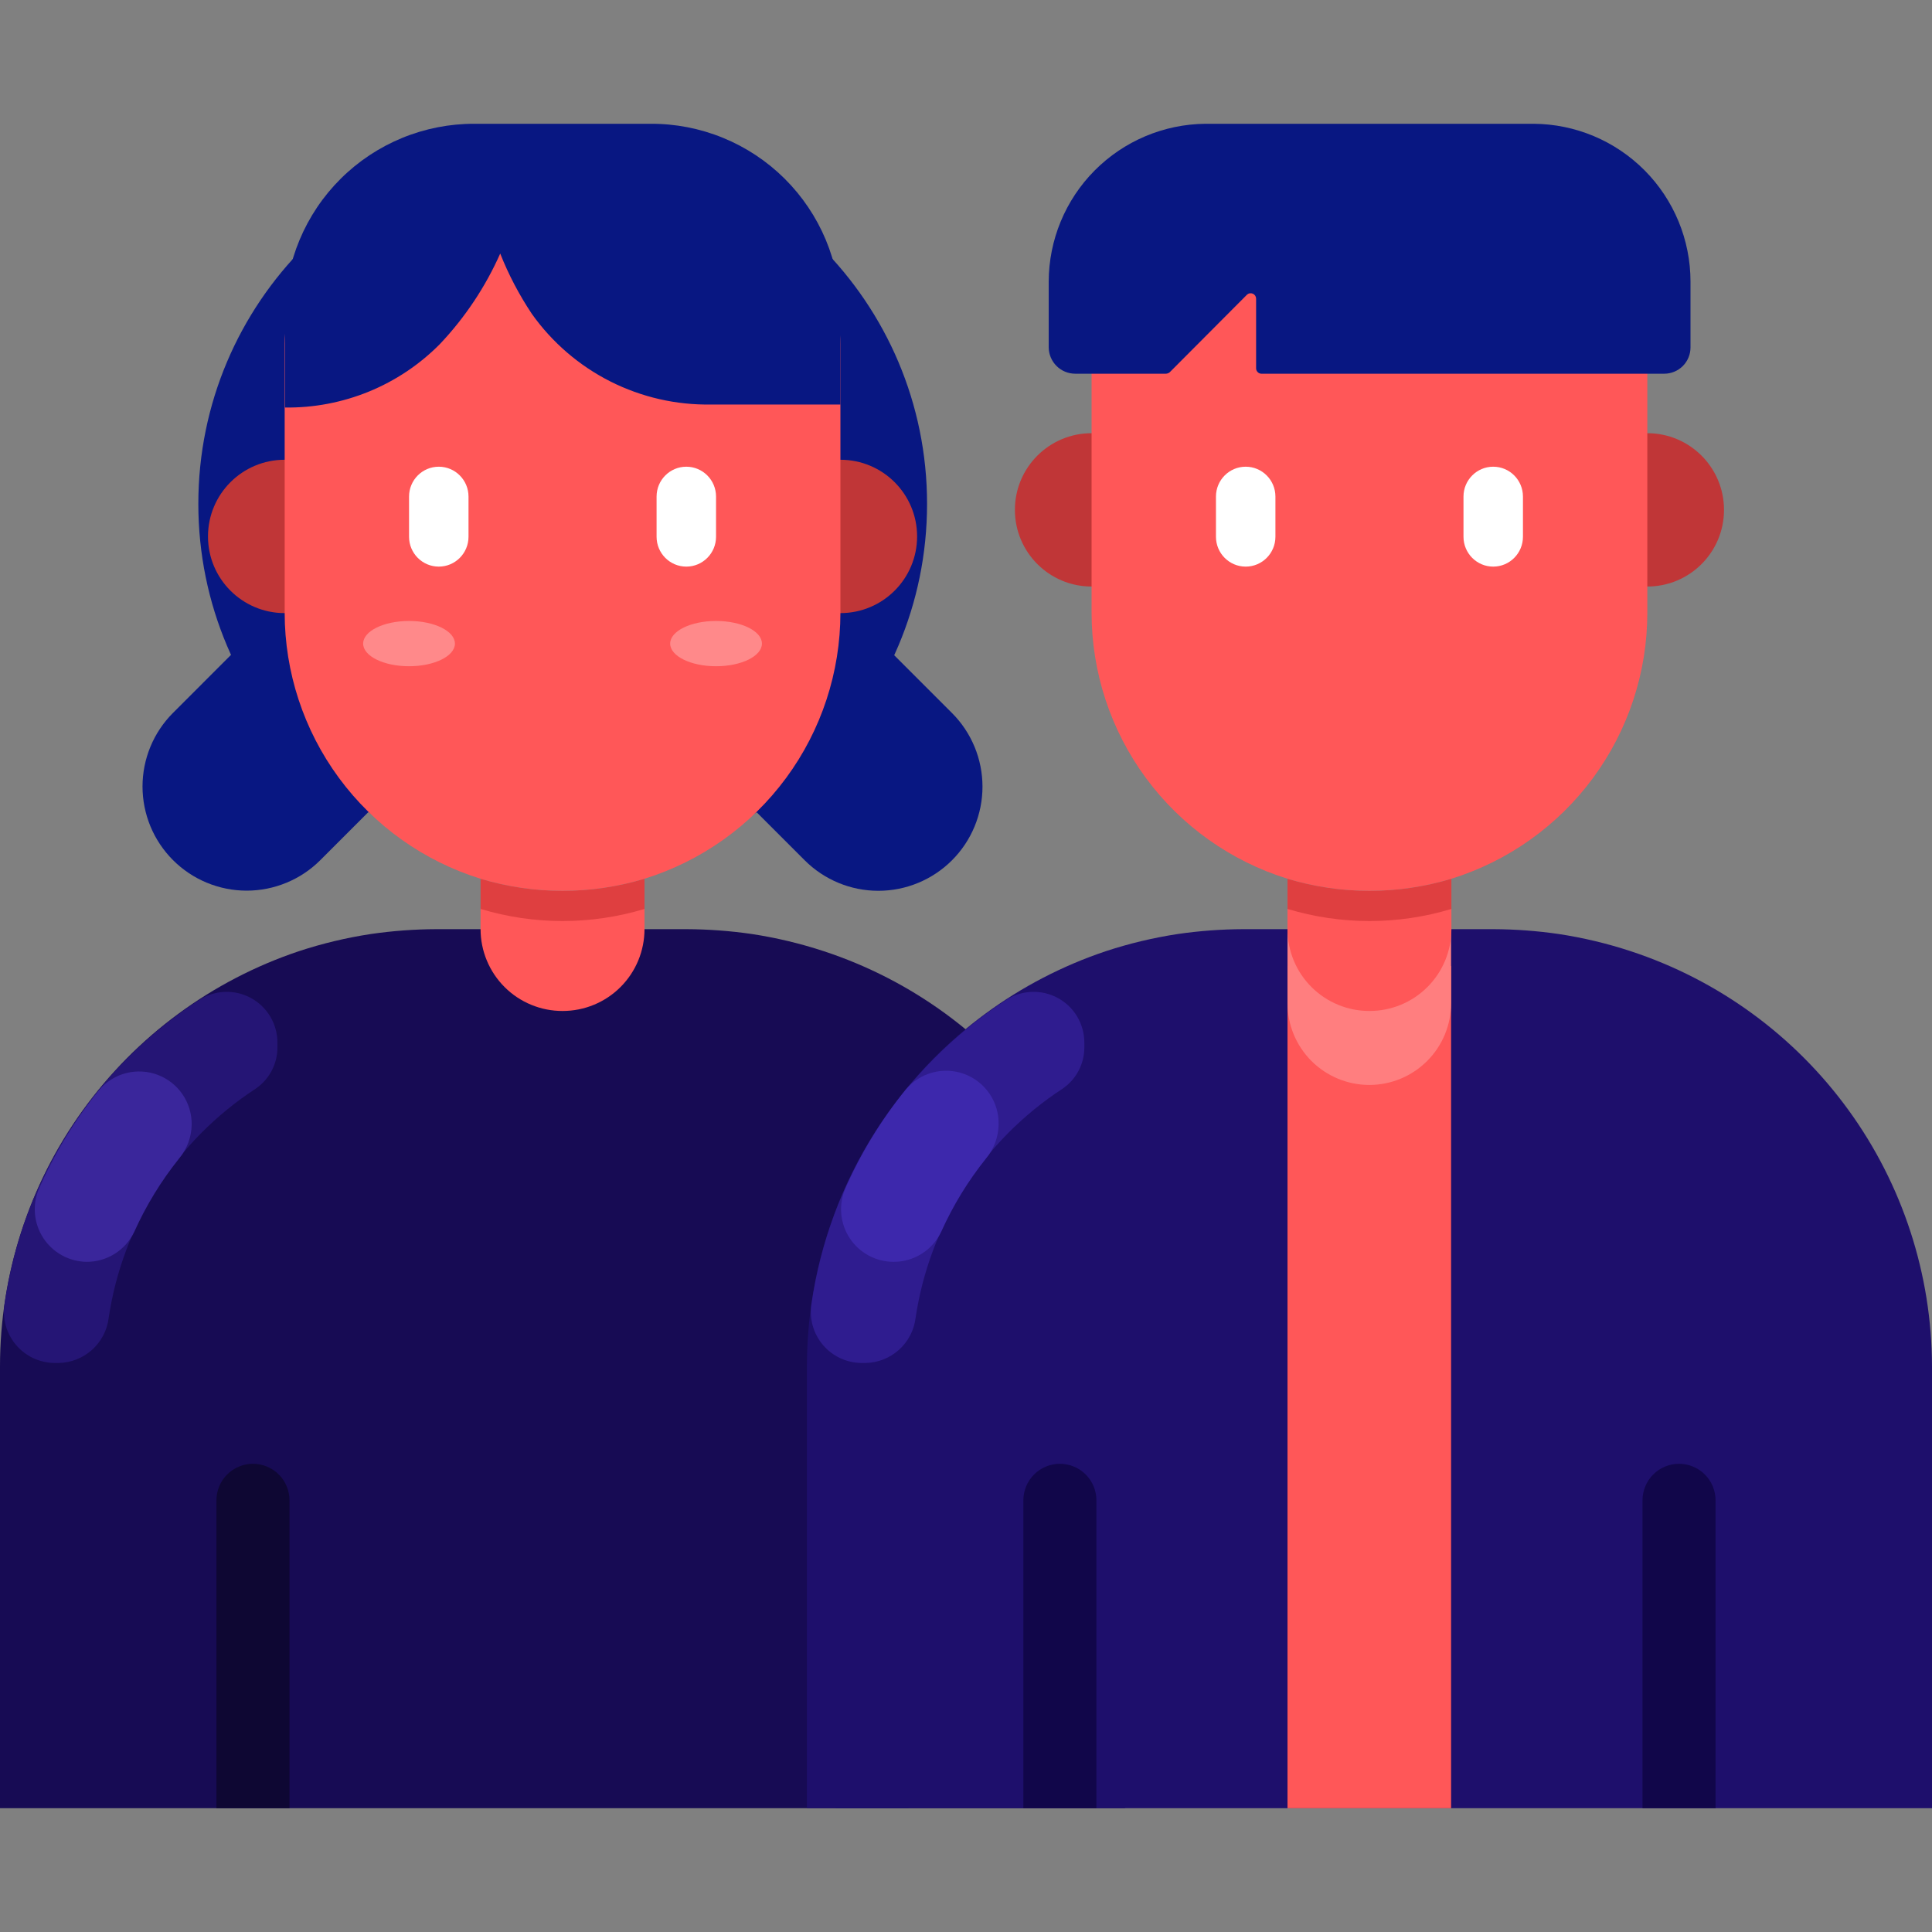
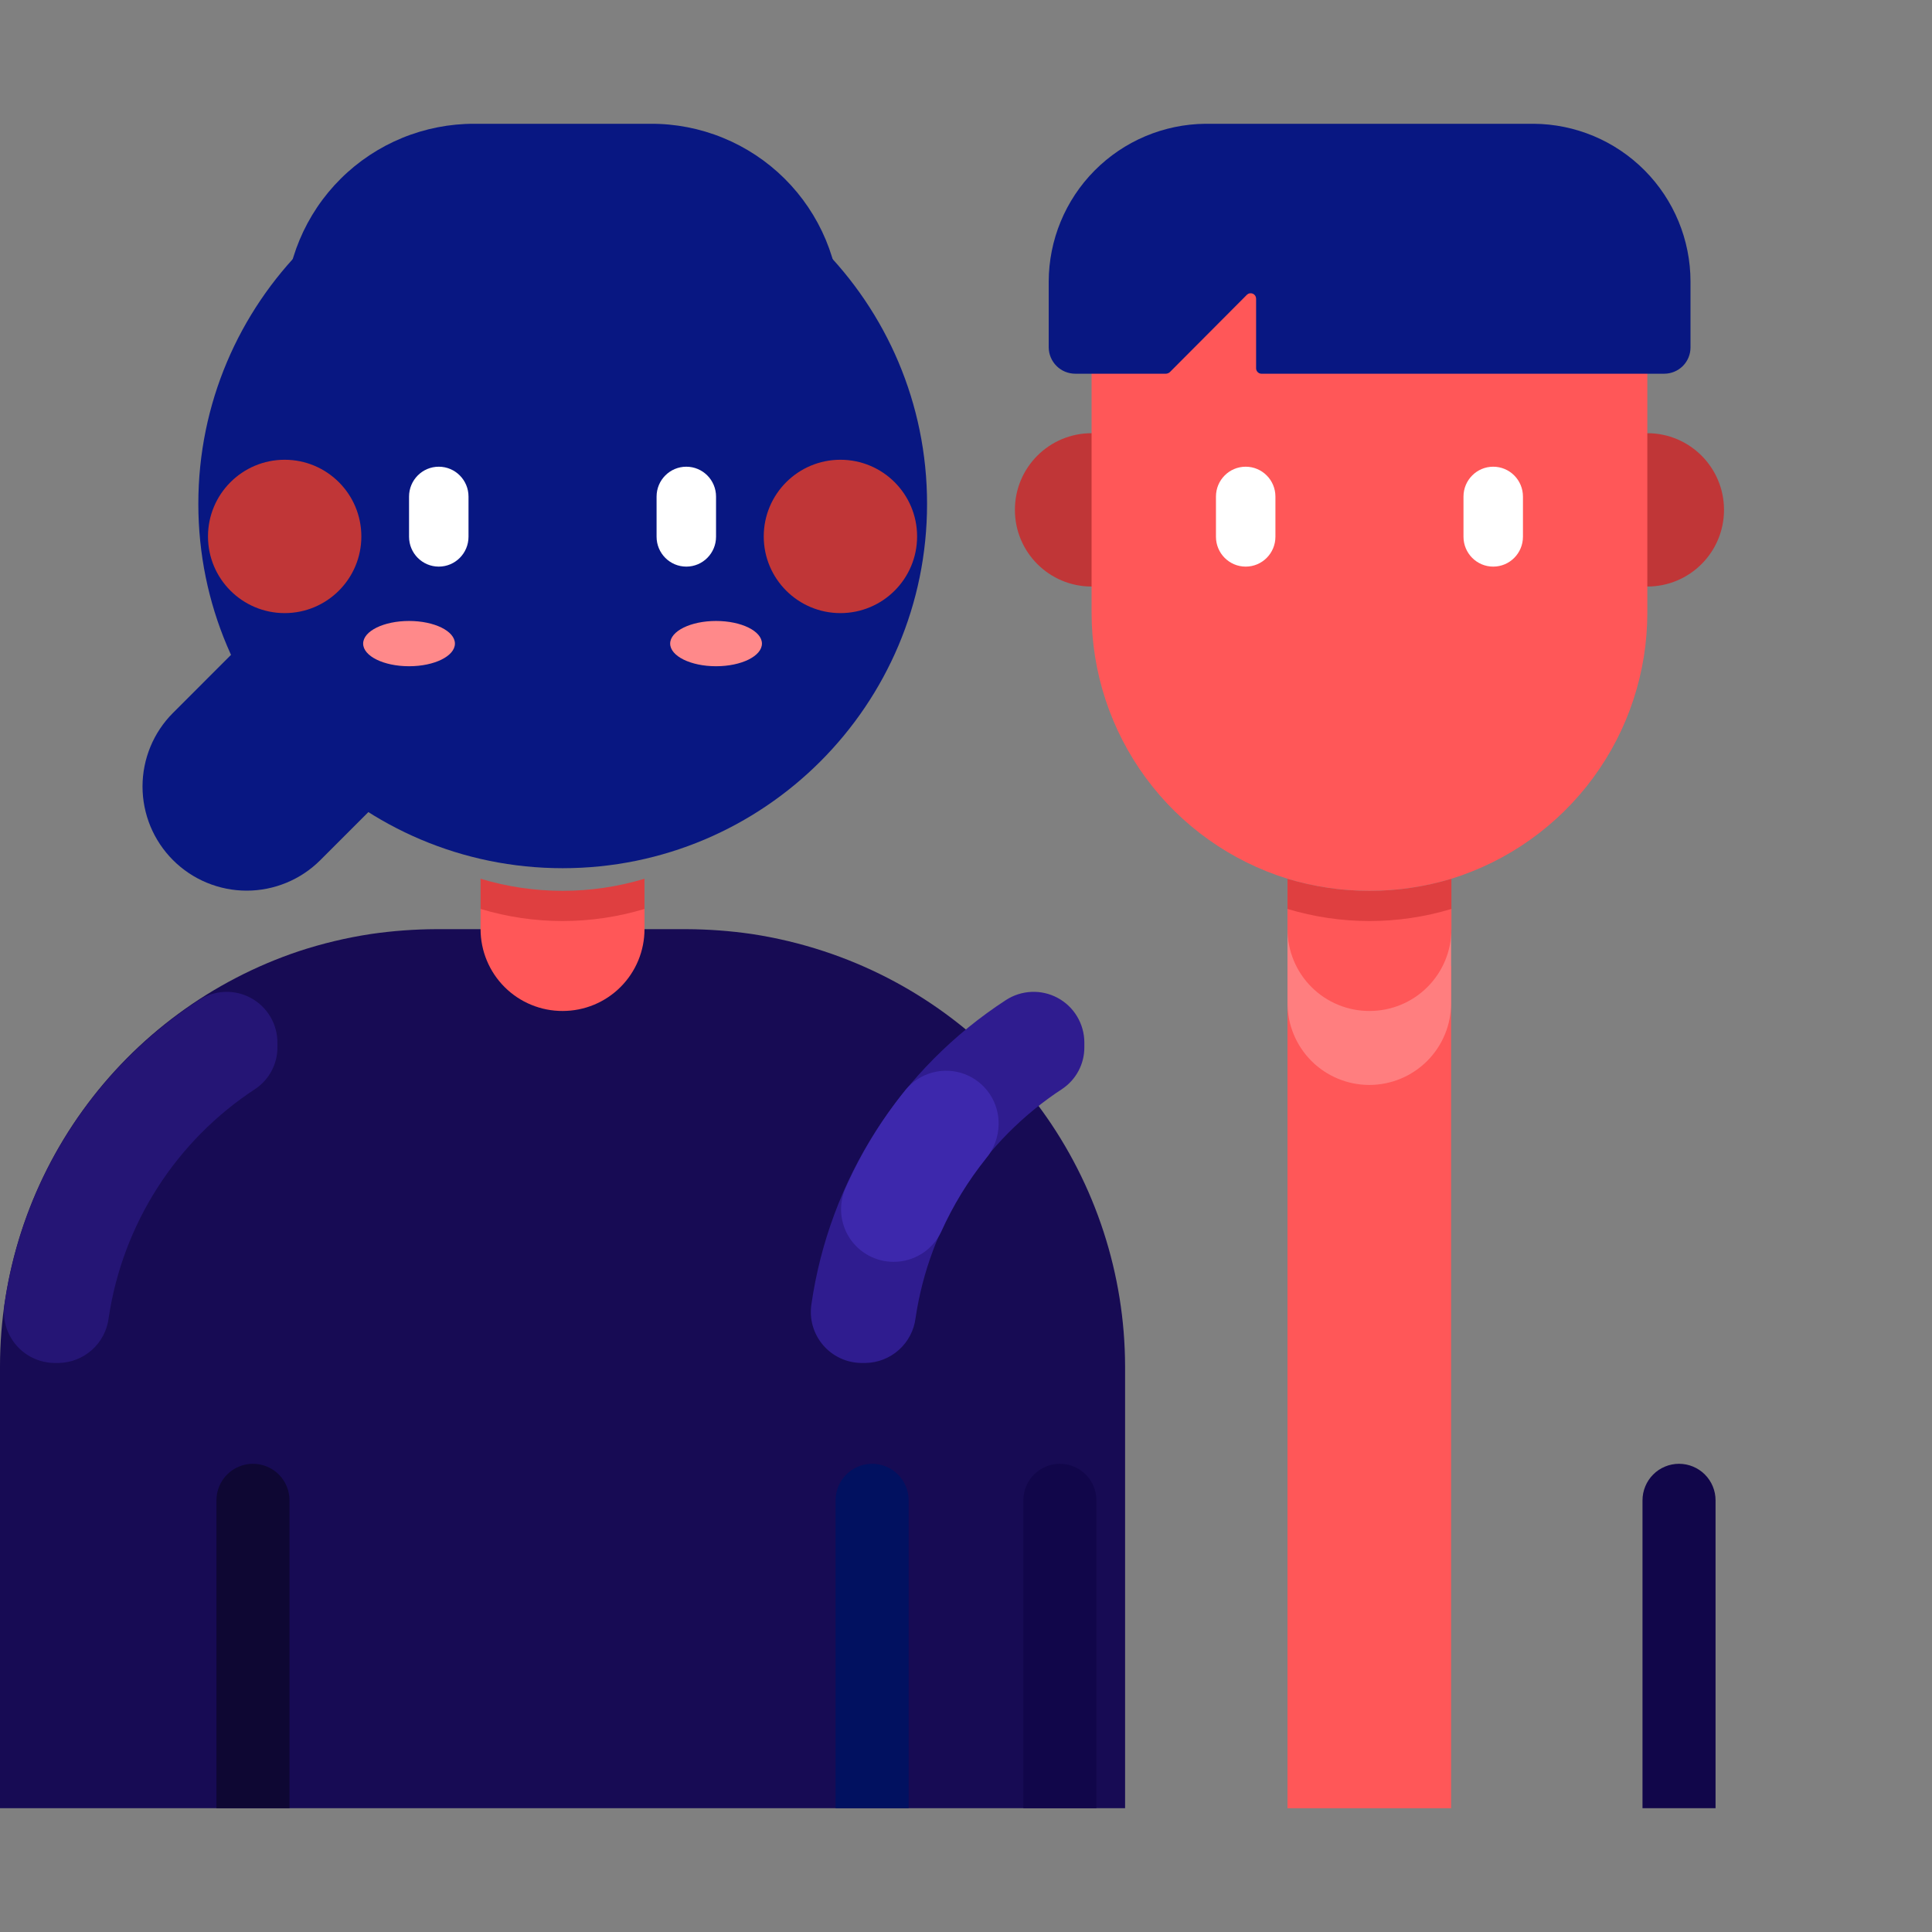
<svg xmlns="http://www.w3.org/2000/svg" width="90" height="90" viewBox="0 0 90 90" fill="none">
  <rect x="0" y="0" width="90" height="90" fill="#808080" stroke="none" />
  <path d="M26.212 40.444C35.587 40.444 43.186 32.844 43.186 23.47C43.186 14.096 35.587 6.497 26.212 6.497C16.838 6.497 9.239 14.096 9.239 23.47C9.239 32.844 16.838 40.444 26.212 40.444Z" fill="#081782" />
  <path d="M16.383 24.885L23.244 31.746L14.921 40.069C14.471 40.519 13.936 40.877 13.347 41.12C12.759 41.364 12.128 41.49 11.491 41.49C10.854 41.49 10.223 41.364 9.634 41.12C9.045 40.877 8.511 40.519 8.06 40.069C7.61 39.618 7.252 39.083 7.008 38.495C6.765 37.906 6.639 37.275 6.639 36.638C6.639 36.001 6.765 35.37 7.008 34.782C7.252 34.193 7.61 33.658 8.06 33.208L16.383 24.885Z" fill="#081782" />
-   <path d="M44.347 40.076C43.437 40.986 42.203 41.497 40.916 41.497C39.63 41.497 38.396 40.986 37.486 40.076L29.163 31.753L36.024 24.892L44.347 33.215C45.257 34.125 45.768 35.359 45.768 36.646C45.768 37.932 45.257 39.166 44.347 40.076Z" fill="#081782" />
  <path d="M52.411 63.647V84.234H0V63.647C0.002 59.372 1.348 55.205 3.846 51.736C6.344 48.267 9.868 45.669 13.922 44.311C15.018 43.95 16.142 43.682 17.283 43.509C18.289 43.363 19.304 43.288 20.32 43.284H31.978C32.995 43.288 34.01 43.363 35.016 43.509C36.157 43.682 37.281 43.95 38.377 44.311C42.451 45.65 46 48.239 48.52 51.71C51.039 55.181 52.401 59.358 52.411 63.647Z" fill="#170B54" />
  <path d="M9.267 46.589C6.837 48.169 4.771 50.249 3.21 52.691C1.648 55.134 0.626 57.881 0.211 60.75C0.159 61.087 0.179 61.431 0.271 61.759C0.363 62.087 0.525 62.391 0.745 62.651C0.965 62.911 1.238 63.121 1.547 63.266C1.855 63.411 2.191 63.488 2.531 63.492H2.728C3.304 63.483 3.858 63.266 4.287 62.881C4.716 62.496 4.991 61.969 5.062 61.397C5.383 59.236 6.158 57.168 7.336 55.328C8.514 53.488 10.069 51.919 11.897 50.724C12.215 50.51 12.475 50.221 12.654 49.882C12.833 49.544 12.926 49.166 12.923 48.783V48.558C12.922 48.133 12.806 47.716 12.587 47.351C12.368 46.986 12.055 46.687 11.681 46.486C11.307 46.284 10.885 46.187 10.46 46.206C10.035 46.224 9.623 46.356 9.267 46.589Z" fill="#251575" />
-   <path d="M4.036 58.781C4.502 58.783 4.958 58.651 5.352 58.402C5.745 58.153 6.06 57.797 6.258 57.375C6.806 56.158 7.505 55.014 8.339 53.972C8.714 53.526 8.922 52.965 8.93 52.383C8.934 51.881 8.785 51.39 8.501 50.976C8.217 50.562 7.813 50.246 7.344 50.069C6.874 49.893 6.361 49.865 5.875 49.989C5.389 50.114 4.953 50.385 4.627 50.766C3.49 52.172 2.544 53.724 1.814 55.378C1.657 55.748 1.593 56.151 1.629 56.551C1.664 56.951 1.798 57.336 2.017 57.672C2.237 58.009 2.536 58.286 2.888 58.479C3.24 58.672 3.634 58.776 4.036 58.781Z" fill="#3A269B" />
  <path d="M26.212 42.862C27.504 42.863 28.788 42.674 30.023 42.3V43.284C30.023 44.295 29.622 45.264 28.907 45.979C28.193 46.694 27.223 47.095 26.212 47.095C25.711 47.097 25.214 47 24.75 46.809C24.286 46.619 23.864 46.338 23.509 45.984C23.153 45.63 22.871 45.209 22.679 44.746C22.486 44.283 22.387 43.786 22.387 43.284V42.3C23.628 42.675 24.917 42.864 26.212 42.862Z" fill="#FF5758" />
  <path d="M30.023 40.936V42.342C27.533 43.093 24.878 43.093 22.387 42.342V40.936C24.878 41.686 27.533 41.686 30.023 40.936Z" fill="#DF3F40" />
  <path d="M13.261 28.561C15.234 28.561 16.833 26.962 16.833 24.989C16.833 23.016 15.234 21.417 13.261 21.417C11.288 21.417 9.689 23.016 9.689 24.989C9.689 26.962 11.288 28.561 13.261 28.561Z" fill="#C03637" />
  <path d="M39.15 28.561C41.123 28.561 42.722 26.962 42.722 24.989C42.722 23.016 41.123 21.417 39.15 21.417C37.177 21.417 35.578 23.016 35.578 24.989C35.578 26.962 37.177 28.561 39.15 28.561Z" fill="#C03637" />
-   <path d="M39.15 16.017V28.547C39.149 31.315 38.263 34.011 36.621 36.24C34.979 38.469 32.667 40.114 30.023 40.936C27.533 41.686 24.878 41.686 22.387 40.936C19.744 40.114 17.432 38.469 15.79 36.24C14.148 34.011 13.262 31.315 13.261 28.547V16.017C13.261 15.373 13.388 14.736 13.635 14.141C13.882 13.546 14.243 13.006 14.699 12.552C15.155 12.097 15.696 11.737 16.292 11.492C16.887 11.247 17.525 11.122 18.169 11.123H34.242C34.886 11.122 35.524 11.247 36.119 11.492C36.715 11.737 37.256 12.097 37.712 12.552C38.168 13.006 38.529 13.546 38.776 14.141C39.023 14.736 39.15 15.373 39.15 16.017Z" fill="#FF5758" />
  <path d="M13.486 84.234H10.083V69.891C10.083 69.667 10.127 69.446 10.212 69.24C10.298 69.033 10.423 68.846 10.581 68.688C10.739 68.529 10.927 68.404 11.133 68.319C11.34 68.233 11.561 68.189 11.784 68.189C12.008 68.189 12.229 68.233 12.435 68.319C12.642 68.404 12.83 68.529 12.988 68.688C13.146 68.846 13.271 69.033 13.356 69.24C13.442 69.446 13.486 69.667 13.486 69.891V84.234Z" fill="#0E0733" />
  <path d="M42.328 84.234H38.925V69.891C38.925 69.667 38.969 69.446 39.054 69.24C39.14 69.033 39.265 68.846 39.423 68.688C39.581 68.529 39.769 68.404 39.975 68.319C40.182 68.233 40.403 68.189 40.627 68.189C40.85 68.189 41.071 68.233 41.278 68.319C41.484 68.404 41.672 68.529 41.83 68.688C41.988 68.846 42.113 69.033 42.199 69.24C42.284 69.446 42.328 69.667 42.328 69.891V84.234Z" fill="#011160" />
  <path d="M21.825 23.133C21.825 22.364 21.205 21.741 20.44 21.741C19.675 21.741 19.055 22.364 19.055 23.133V25.003C19.055 25.772 19.675 26.395 20.44 26.395C21.205 26.395 21.825 25.772 21.825 25.003V23.133Z" fill="white" />
  <path d="M33.356 23.133C33.356 22.364 32.736 21.741 31.971 21.741C31.206 21.741 30.586 22.364 30.586 23.133V25.003C30.586 25.772 31.206 26.395 31.971 26.395C32.736 26.395 33.356 25.772 33.356 25.003V23.133Z" fill="white" />
  <path d="M39.15 14.541V18.844H33.131C31.501 18.873 29.888 18.504 28.432 17.769C26.977 17.034 25.722 15.954 24.778 14.625C24.188 13.742 23.693 12.8 23.302 11.812C22.611 13.368 21.66 14.795 20.489 16.031C19.547 16.983 18.422 17.735 17.183 18.242C15.943 18.749 14.614 19.002 13.275 18.984V14.541C13.279 13.385 13.51 12.241 13.956 11.174C14.402 10.107 15.053 9.139 15.873 8.324C16.693 7.509 17.666 6.864 18.735 6.425C19.805 5.986 20.95 5.762 22.106 5.766H30.305C31.462 5.76 32.609 5.983 33.68 6.421C34.751 6.859 35.725 7.504 36.547 8.319C37.368 9.134 38.021 10.103 38.468 11.171C38.914 12.238 39.146 13.383 39.15 14.541Z" fill="#081782" />
  <path d="M33.356 31.036C34.537 31.036 35.494 30.564 35.494 29.981C35.494 29.399 34.537 28.927 33.356 28.927C32.176 28.927 31.219 29.399 31.219 29.981C31.219 30.564 32.176 31.036 33.356 31.036Z" fill="#FF898A" />
  <path d="M19.055 31.036C20.235 31.036 21.192 30.564 21.192 29.981C21.192 29.399 20.235 28.927 19.055 28.927C17.874 28.927 16.917 29.399 16.917 29.981C16.917 30.564 17.874 31.036 19.055 31.036Z" fill="#FF898A" />
-   <path d="M90 63.647V84.234H37.589V63.647C37.592 59.372 38.937 55.205 41.435 51.736C43.933 48.267 47.457 45.669 51.511 44.311C52.607 43.95 53.731 43.682 54.872 43.509C55.878 43.363 56.893 43.288 57.909 43.284H69.567C70.584 43.288 71.599 43.363 72.605 43.509C73.746 43.682 74.87 43.95 75.966 44.311C80.04 45.65 83.589 48.239 86.109 51.71C88.628 55.181 89.99 59.358 90 63.647Z" fill="#1E0F6C" />
  <path d="M46.856 46.589C44.426 48.169 42.361 50.249 40.799 52.691C39.237 55.134 38.215 57.881 37.8 60.75C37.748 61.087 37.768 61.431 37.86 61.759C37.952 62.087 38.114 62.391 38.334 62.651C38.554 62.911 38.827 63.121 39.136 63.266C39.444 63.411 39.78 63.488 40.12 63.492H40.317C40.894 63.483 41.447 63.266 41.876 62.881C42.305 62.496 42.58 61.969 42.651 61.397C42.972 59.236 43.748 57.168 44.925 55.328C46.103 53.488 47.658 51.919 49.486 50.724C49.804 50.51 50.064 50.221 50.243 49.882C50.422 49.544 50.515 49.166 50.513 48.783V48.558C50.511 48.133 50.395 47.716 50.176 47.351C49.958 46.986 49.645 46.687 49.27 46.486C48.896 46.284 48.474 46.187 48.049 46.206C47.624 46.224 47.212 46.356 46.856 46.589Z" fill="#2F1C8F" />
  <path d="M41.625 58.781C42.091 58.783 42.547 58.651 42.941 58.402C43.334 58.153 43.649 57.797 43.847 57.375C44.395 56.158 45.094 55.014 45.928 53.972C46.303 53.526 46.511 52.965 46.519 52.383C46.531 51.874 46.384 51.375 46.099 50.954C45.814 50.533 45.405 50.211 44.928 50.033C44.452 49.855 43.932 49.831 43.441 49.962C42.95 50.093 42.512 50.374 42.188 50.766C41.051 52.172 40.105 53.723 39.375 55.378C39.217 55.75 39.154 56.155 39.191 56.557C39.227 56.96 39.363 57.347 39.586 57.684C39.809 58.021 40.112 58.297 40.468 58.489C40.823 58.68 41.221 58.781 41.625 58.781Z" fill="#3D28AC" />
  <path d="M67.598 45H59.977V84.234H67.598V45Z" fill="#FF5758" />
  <path d="M59.977 41.752H67.598V46.73C67.598 47.74 67.197 48.71 66.482 49.425C65.767 50.139 64.798 50.541 63.788 50.541C62.777 50.541 61.807 50.139 61.093 49.425C60.378 48.71 59.977 47.74 59.977 46.73V41.752Z" fill="#FF7E7F" />
  <path d="M63.802 42.862C65.093 42.863 66.377 42.674 67.612 42.3V43.284C67.612 44.295 67.211 45.264 66.496 45.979C65.782 46.694 64.812 47.095 63.802 47.095C63.3 47.097 62.803 47 62.339 46.809C61.875 46.619 61.453 46.338 61.098 45.984C60.742 45.63 60.46 45.209 60.268 44.746C60.076 44.283 59.977 43.786 59.977 43.284V42.3C61.217 42.675 62.506 42.864 63.802 42.862Z" fill="#FF5758" />
  <path d="M67.612 40.936V42.342C65.123 43.093 62.467 43.093 59.977 42.342V40.936C62.467 41.686 65.123 41.686 67.612 40.936Z" fill="#DF3F40" />
  <path d="M50.85 27.323C52.823 27.323 54.422 25.724 54.422 23.752C54.422 21.779 52.823 20.18 50.85 20.18C48.877 20.18 47.278 21.779 47.278 23.752C47.278 25.724 48.877 27.323 50.85 27.323Z" fill="#C03637" />
  <path d="M76.739 27.323C78.712 27.323 80.311 25.724 80.311 23.752C80.311 21.779 78.712 20.18 76.739 20.18C74.766 20.18 73.167 21.779 73.167 23.752C73.167 25.724 74.766 27.323 76.739 27.323Z" fill="#C03637" />
  <path d="M76.739 16.017V28.547C76.738 31.315 75.852 34.011 74.21 36.24C72.568 38.469 70.256 40.114 67.612 40.936C65.123 41.686 62.467 41.686 59.977 40.936C57.333 40.114 55.021 38.469 53.379 36.24C51.737 34.011 50.851 31.315 50.85 28.547V16.017C50.85 15.373 50.977 14.736 51.224 14.141C51.471 13.546 51.832 13.006 52.288 12.552C52.744 12.097 53.285 11.737 53.881 11.492C54.476 11.247 55.114 11.122 55.758 11.123H71.831C72.475 11.122 73.113 11.247 73.708 11.492C74.304 11.737 74.845 12.097 75.301 12.552C75.757 13.006 76.118 13.546 76.365 14.141C76.612 14.736 76.739 15.373 76.739 16.017Z" fill="#FF5758" />
  <path d="M51.075 84.234H47.672V69.891C47.672 69.667 47.716 69.446 47.801 69.24C47.887 69.033 48.012 68.846 48.17 68.688C48.328 68.529 48.516 68.404 48.722 68.319C48.929 68.233 49.15 68.189 49.373 68.189C49.597 68.189 49.818 68.233 50.025 68.319C50.231 68.404 50.419 68.529 50.577 68.688C50.735 68.846 50.86 69.033 50.946 69.24C51.031 69.446 51.075 69.667 51.075 69.891V84.234Z" fill="#11064A" />
  <path d="M79.917 84.234H76.514V69.891C76.514 69.667 76.558 69.446 76.644 69.24C76.729 69.033 76.854 68.846 77.012 68.688C77.17 68.529 77.358 68.404 77.564 68.319C77.771 68.233 77.992 68.189 78.216 68.189C78.439 68.189 78.66 68.233 78.867 68.319C79.073 68.404 79.261 68.529 79.419 68.688C79.577 68.846 79.702 69.033 79.788 69.24C79.873 69.446 79.917 69.667 79.917 69.891V84.234Z" fill="#11064A" />
  <path d="M59.414 23.133C59.414 22.364 58.794 21.741 58.029 21.741C57.264 21.741 56.644 22.364 56.644 23.133V25.003C56.644 25.772 57.264 26.395 58.029 26.395C58.794 26.395 59.414 25.772 59.414 25.003V23.133Z" fill="white" />
  <path d="M70.945 23.133C70.945 22.364 70.325 21.741 69.56 21.741C68.795 21.741 68.175 22.364 68.175 23.133V25.003C68.175 25.772 68.795 26.395 69.56 26.395C70.325 26.395 70.945 25.772 70.945 25.003V23.133Z" fill="white" />
  <path d="M78.75 13.12V16.186C78.75 16.51 78.621 16.822 78.392 17.051C78.162 17.28 77.851 17.409 77.527 17.409H58.753C58.688 17.406 58.628 17.378 58.583 17.33C58.539 17.283 58.514 17.221 58.514 17.156V13.908C58.513 13.859 58.498 13.812 58.471 13.772C58.444 13.732 58.406 13.701 58.362 13.681C58.317 13.662 58.268 13.656 58.221 13.664C58.173 13.671 58.128 13.693 58.092 13.725L54.492 17.339C54.441 17.383 54.377 17.407 54.309 17.409H50.091C49.765 17.409 49.452 17.281 49.221 17.052C48.989 16.823 48.857 16.512 48.853 16.186V13.12C48.857 11.181 49.625 9.32 50.991 7.944C52.358 6.567 54.212 5.784 56.152 5.766H71.438C73.381 5.777 75.241 6.557 76.611 7.935C77.981 9.313 78.75 11.177 78.75 13.12Z" fill="#081782" />
</svg>